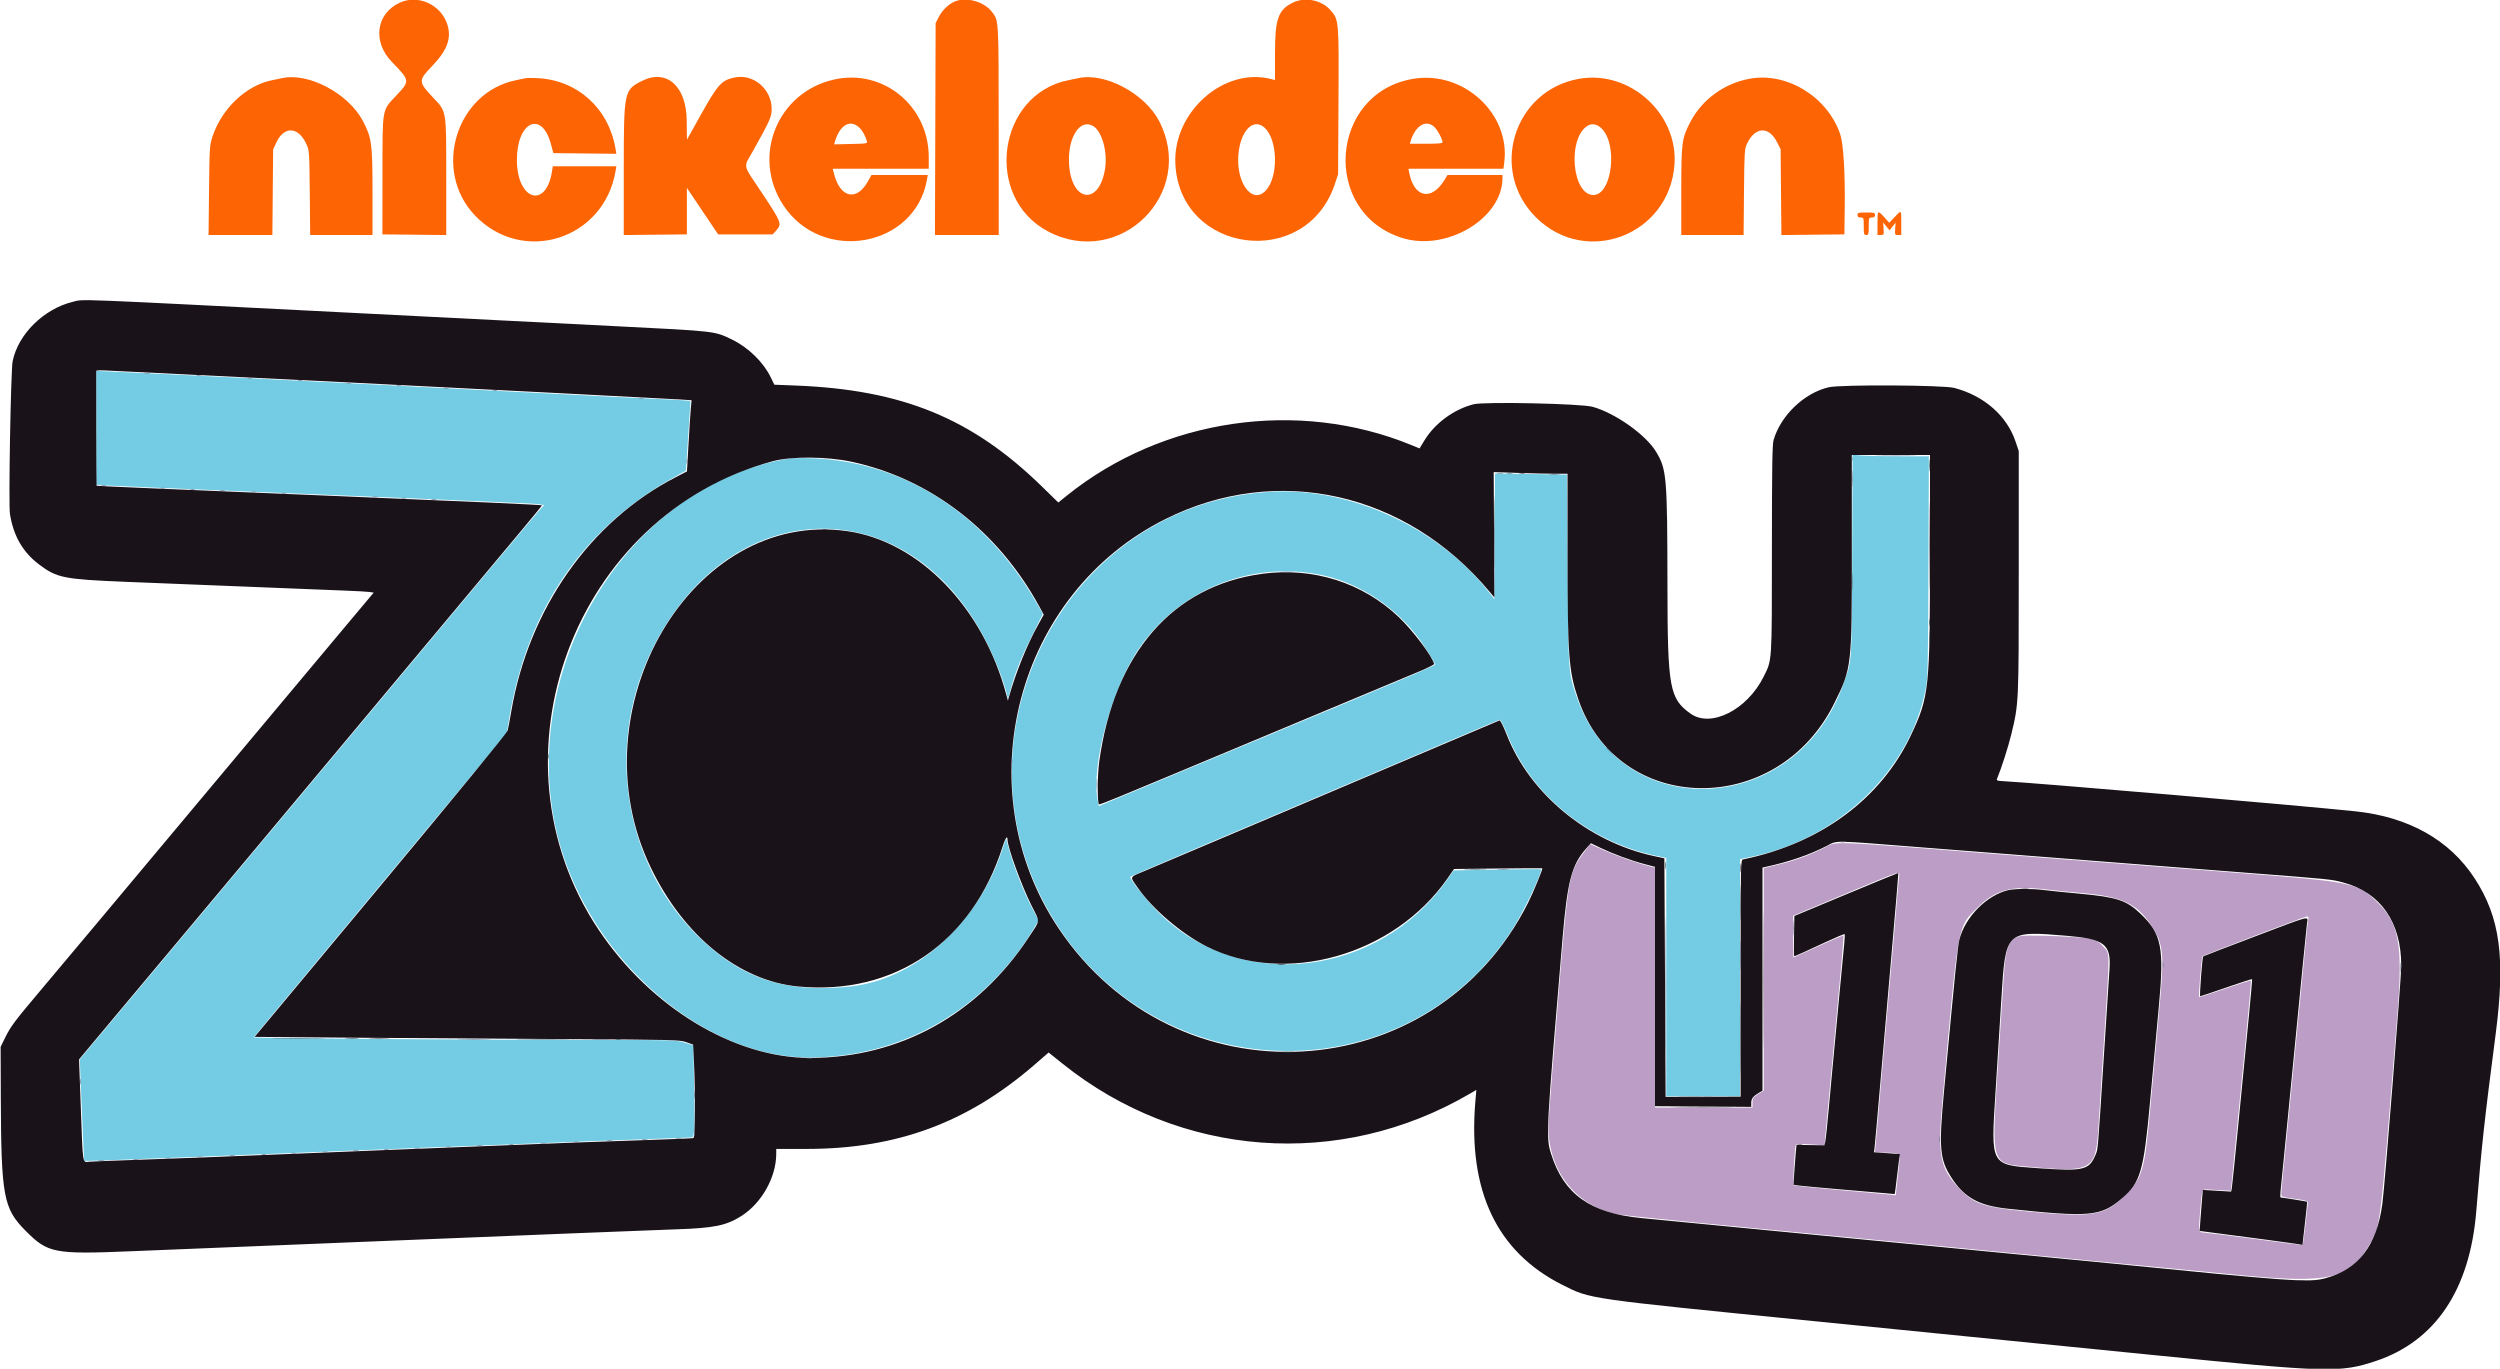
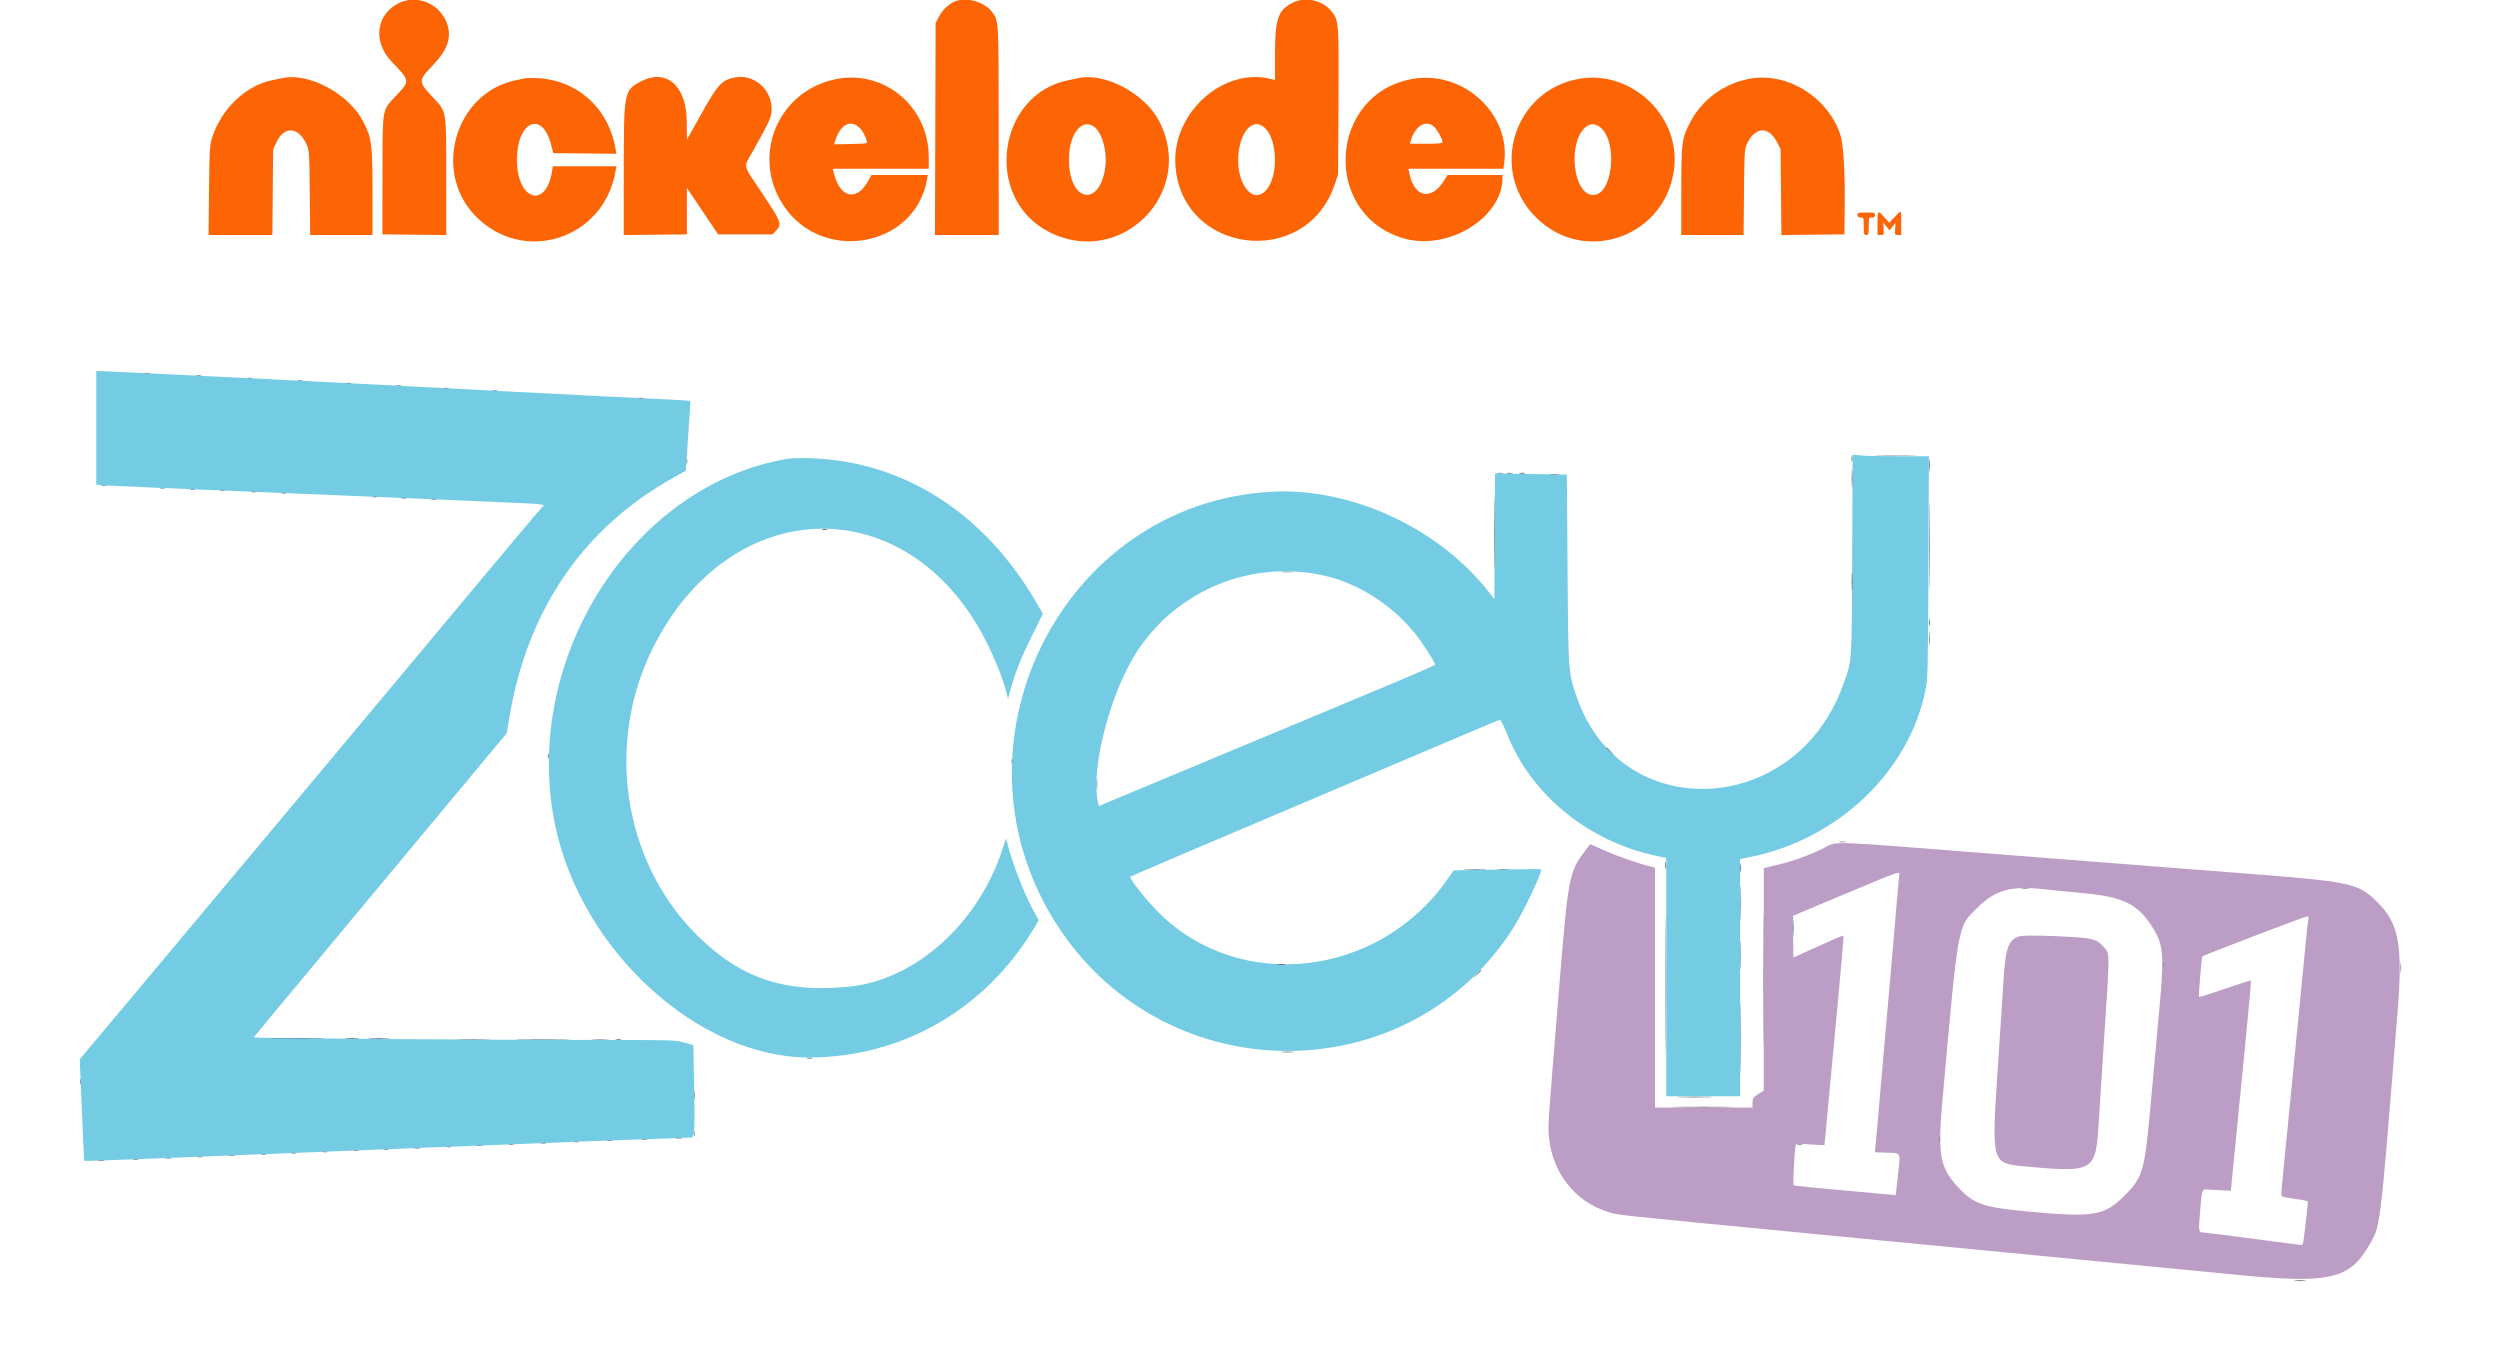
<svg xmlns="http://www.w3.org/2000/svg" id="svg" version="1.1" width="400" height="219" viewBox="0, 0, 400,219">
  <g id="svgg">
    <path id="path0" d="M15.400 68.452 L 15.400 77.563 17.250 77.688 C 18.268 77.757,29.000 78.215,41.100 78.708 C 60.250 79.487,73.861 80.063,84.150 80.531 C 86.638 80.644,87.420 80.790,86.842 81.033 C 86.754 81.070,82.101 86.590,76.500 93.300 C 70.900 100.010,63.608 108.740,60.296 112.700 C 56.984 116.660,51.228 123.545,47.504 128.000 C 33.974 144.186,31.740 146.854,22.331 158.073 L 12.762 169.482 12.883 172.491 C 13.188 180.039,13.443 185.704,13.480 185.744 C 13.539 185.807,23.721 185.412,68.600 183.603 C 82.810 183.030,109.783 182.000,110.574 182.000 C 111.142 182.000,111.197 181.055,111.060 173.770 L 110.936 167.239 109.518 166.819 C 108.156 166.415,107.687 166.399,97.600 166.399 C 77.060 166.400,40.590 166.131,40.644 165.979 C 40.708 165.801,40.626 165.901,63.682 138.208 L 81.076 117.315 81.533 114.608 C 84.430 97.452,93.384 84.425,107.800 76.396 C 108.845 75.814,109.714 75.329,109.730 75.319 C 109.747 75.308,109.913 72.870,110.100 69.900 C 110.287 66.930,110.454 64.418,110.470 64.318 C 110.507 64.091,110.170 64.062,104.500 63.801 C 101.970 63.685,98.235 63.503,96.200 63.397 C 92.729 63.217,90.193 63.087,80.600 62.595 C 76.423 62.380,71.159 62.108,65.200 61.797 C 63.165 61.690,59.745 61.515,57.600 61.407 C 55.455 61.299,51.877 61.118,49.650 61.005 C 39.820 60.507,29.939 60.026,18.350 59.481 L 15.400 59.342 15.400 68.452 M296.349 88.822 C 296.274 106.663,296.353 105.530,294.889 109.600 C 287.264 130.801,259.326 132.048,252.271 111.502 C 250.923 107.576,250.924 107.588,250.807 91.018 L 250.700 75.936 244.952 75.847 L 239.204 75.757 239.152 85.805 L 239.100 95.852 238.160 94.656 C 230.163 84.476,216.231 78.033,203.600 78.674 C 169.508 80.402,150.304 119.829,169.531 148.618 C 186.824 174.510,224.879 174.703,241.802 148.984 C 243.640 146.192,246.885 139.419,246.548 139.081 C 246.506 139.040,243.348 139.064,239.530 139.135 L 232.588 139.265 231.523 140.782 C 220.569 156.397,198.322 158.916,185.389 146.007 C 183.414 144.037,180.627 140.507,180.861 140.273 C 180.970 140.163,193.121 134.985,217.400 124.702 C 225.375 121.324,233.655 117.812,235.800 116.896 C 237.945 115.981,239.812 115.202,239.949 115.166 C 240.103 115.125,240.598 116.092,241.252 117.714 C 245.109 127.273,254.211 134.650,264.950 136.919 L 266.600 137.268 266.600 156.334 L 266.600 175.400 272.500 175.400 L 278.400 175.400 278.400 156.431 L 278.400 137.463 280.150 137.104 C 294.218 134.220,305.614 123.259,308.120 110.200 C 308.452 108.469,308.491 106.730,308.551 90.650 L 308.618 73.000 303.738 73.000 C 301.055 73.000,298.309 72.943,297.638 72.872 L 296.418 72.745 296.349 88.822 M126.100 73.388 C 101.127 77.545,83.337 105.510,88.814 132.000 C 92.959 152.044,111.670 169.190,129.408 169.199 C 144.290 169.206,157.659 161.522,165.465 148.476 L 166.198 147.251 165.446 145.876 C 163.865 142.984,162.100 138.474,161.199 135.023 L 160.970 134.146 160.274 136.223 C 156.386 147.833,146.474 156.702,136.128 157.827 C 127.487 158.767,121.147 157.288,115.400 152.990 C 100.582 141.910,95.912 120.740,104.503 103.600 C 116.942 78.786,145.217 78.148,157.670 102.400 C 159.122 105.228,160.481 108.623,161.016 110.760 L 161.281 111.820 161.708 110.260 C 162.459 107.514,163.390 105.186,165.147 101.656 L 166.861 98.213 165.907 96.556 C 157.610 82.155,144.701 73.850,129.784 73.318 C 128.308 73.265,126.650 73.297,126.100 73.388 M211.041 91.920 C 216.800 93.012,222.503 96.515,226.396 101.352 C 227.651 102.910,229.600 105.941,229.600 106.334 C 229.600 106.523,224.959 108.483,195.300 120.827 C 185.290 124.993,176.811 128.533,176.458 128.694 L 175.816 128.986 175.659 128.243 C 174.481 122.649,177.850 110.139,182.261 103.727 C 188.683 94.394,199.876 89.802,211.041 91.920 " stroke="none" fill="#74cce4" fill-rule="evenodd" />
    <path id="path1" d="M291.916 135.630 C 289.656 136.785,287.166 137.696,284.510 138.341 L 282.206 138.900 282.203 156.700 L 282.199 174.500 281.300 175.068 C 280.484 175.584,280.400 175.710,280.400 176.418 L 280.400 177.200 272.600 177.200 L 264.800 177.200 264.800 158.008 L 264.800 138.815 263.950 138.607 C 262.039 138.137,258.740 136.981,256.649 136.048 L 254.426 135.056 253.586 136.178 C 251.015 139.612,250.924 140.105,249.392 158.900 C 247.657 180.172,247.656 180.183,247.825 181.911 C 248.383 187.644,251.978 192.230,257.217 193.891 C 258.922 194.432,257.161 194.244,292.000 197.602 C 342.641 202.483,350.432 203.236,358.500 204.023 C 372.459 205.386,375.852 204.644,378.855 199.575 C 380.942 196.051,380.686 198.072,383.596 162.103 C 384.474 151.248,383.848 147.760,380.419 144.391 C 377.188 141.218,376.570 141.091,357.100 139.591 C 348.520 138.931,331.231 137.582,318.680 136.595 C 292.019 134.498,293.991 134.569,291.916 135.630 M303.875 140.045 C 303.835 140.295,303.665 142.165,303.497 144.200 C 303.329 146.235,303.100 148.935,302.989 150.200 C 302.641 154.176,301.221 170.393,301.006 172.850 C 300.893 174.143,300.711 176.258,300.601 177.550 C 300.492 178.843,300.361 180.350,300.309 180.900 C 300.257 181.450,300.163 182.454,300.100 183.130 L 299.985 184.361 301.876 184.430 C 304.252 184.518,304.098 184.212,303.675 188.007 L 303.313 191.245 302.306 191.129 C 301.753 191.066,298.105 190.735,294.200 190.393 C 290.295 190.052,287.041 189.712,286.970 189.637 C 286.835 189.496,287.141 183.710,287.308 183.230 C 287.384 183.014,287.850 182.989,289.659 183.102 L 291.916 183.243 292.357 178.471 C 292.599 175.847,293.307 168.321,293.929 161.747 C 294.551 155.172,295.015 149.748,294.959 149.693 C 294.904 149.637,293.096 150.404,290.942 151.396 C 288.787 152.388,286.996 153.200,286.962 153.199 C 286.928 153.198,286.900 151.694,286.900 149.857 L 286.900 146.516 295.300 142.994 C 304.172 139.275,303.986 139.339,303.875 140.045 M327.200 142.293 C 328.575 142.451,331.288 142.723,333.229 142.896 C 339.472 143.453,341.881 144.570,344.120 147.944 C 346.193 151.067,346.325 152.366,345.490 161.500 C 345.118 165.570,344.491 172.455,344.097 176.800 C 343.138 187.386,342.872 188.326,340.006 191.222 C 336.706 194.559,335.025 194.837,324.262 193.827 C 317.360 193.179,315.809 192.642,313.392 190.059 C 310.356 186.815,309.998 184.862,310.802 175.936 C 313.394 147.182,313.164 148.449,316.371 145.243 C 319.242 142.371,321.816 141.670,327.200 142.293 M369.326 147.150 C 369.268 147.453,369.169 148.240,369.106 148.900 C 368.980 150.228,367.337 167.021,366.388 176.700 C 366.053 180.110,365.604 184.650,365.390 186.788 C 365.175 188.926,365.000 190.865,365.000 191.095 C 365.000 191.476,365.194 191.540,367.150 191.807 C 368.828 192.036,369.293 192.166,369.268 192.400 C 368.594 198.693,368.519 199.200,368.261 199.200 C 368.110 199.200,364.609 198.750,360.480 198.200 C 356.351 197.650,352.759 197.200,352.498 197.200 C 351.785 197.200,351.754 197.013,351.992 194.147 C 352.334 190.018,352.241 190.258,353.466 190.331 C 354.035 190.365,355.048 190.422,355.717 190.457 L 356.935 190.521 357.575 184.010 C 357.928 180.430,358.672 172.882,359.228 167.237 C 359.785 161.592,360.200 156.933,360.150 156.884 C 360.101 156.834,358.233 157.426,356.000 158.200 C 353.767 158.974,351.901 159.568,351.854 159.521 C 351.736 159.403,352.237 153.262,352.383 153.037 C 352.506 152.846,368.707 146.650,369.166 146.618 C 369.350 146.606,369.400 146.768,369.326 147.150 M323.200 149.791 C 321.428 150.239,320.905 151.549,320.600 156.300 C 320.372 159.868,320.288 161.143,319.574 172.000 C 318.661 185.868,318.737 186.140,323.633 186.594 C 335.082 187.656,335.320 187.519,335.795 179.600 C 335.917 177.565,336.278 171.940,336.596 167.100 C 337.609 151.684,337.611 152.682,336.560 151.486 C 335.587 150.377,334.957 150.153,332.300 149.968 C 328.266 149.688,323.938 149.604,323.200 149.791 " stroke="none" fill="#bc9dc5" fill-rule="evenodd" />
    <path id="path2" d="M63.892 0.461 C 60.141 2.254,59.586 6.694,62.710 9.919 C 65.603 12.906,65.607 12.934,63.482 15.206 C 61.063 17.793,61.209 16.973,61.196 28.020 L 61.184 37.500 66.292 37.553 L 71.400 37.607 71.400 28.440 C 71.400 17.458,71.479 17.943,69.314 15.628 C 66.890 13.036,66.888 12.914,69.215 10.485 C 71.636 7.956,72.310 5.979,71.513 3.744 C 70.402 0.632,66.791 -0.924,63.892 0.461 M152.684 0.274 C 151.711 0.713,150.732 1.680,150.195 2.731 L 149.700 3.700 149.646 20.650 L 149.591 37.600 154.696 37.600 L 159.800 37.600 159.791 20.850 C 159.782 2.767,159.815 3.344,158.707 1.892 C 157.434 0.223,154.527 -0.558,152.684 0.274 M206.846 0.423 C 204.497 1.586,204.000 3.022,204.000 8.640 L 204.000 12.808 203.450 12.663 C 195.872 10.664,187.663 17.884,188.057 26.200 C 188.740 40.617,208.920 43.250,213.546 29.526 L 214.094 27.900 214.157 16.237 C 214.228 3.231,214.226 3.203,212.907 1.662 C 211.490 0.007,208.798 -0.543,206.846 0.423 M117.600 12.388 C 115.438 12.825,114.883 13.435,112.093 18.438 C 110.909 20.562,109.931 22.314,109.920 22.331 C 109.909 22.348,109.889 20.986,109.875 19.305 C 109.831 13.738,106.615 10.934,102.632 12.988 C 99.847 14.423,99.810 14.612,99.804 27.053 L 99.800 37.607 104.850 37.553 L 109.900 37.500 109.900 33.779 L 109.900 30.059 112.400 33.779 L 114.900 37.500 119.267 37.500 L 123.633 37.500 124.217 36.847 C 125.128 35.826,125.029 35.564,122.000 31.007 C 118.710 26.057,118.913 26.960,120.470 24.173 C 123.201 19.286,123.467 18.687,123.467 17.413 C 123.467 14.275,120.565 11.790,117.600 12.388 M45.100 12.512 C 44.880 12.562,44.205 12.701,43.600 12.819 C 39.405 13.639,35.469 17.354,33.981 21.900 C 33.544 23.232,33.518 23.647,33.445 30.450 L 33.369 37.600 38.475 37.600 L 43.580 37.600 43.640 30.750 L 43.700 23.900 44.231 22.767 C 45.475 20.113,47.762 20.259,49.035 23.074 C 49.487 24.072,49.502 24.285,49.564 30.850 L 49.628 37.600 54.614 37.600 L 59.600 37.600 59.600 30.732 C 59.600 22.958,59.477 22.047,58.066 19.361 C 55.742 14.939,49.311 11.542,45.100 12.512 M84.100 12.512 C 83.880 12.563,83.205 12.703,82.600 12.824 C 72.994 14.742,69.144 27.209,75.935 34.407 C 83.541 42.470,96.650 38.369,98.493 27.350 L 98.618 26.600 93.535 26.600 L 88.451 26.600 88.319 27.429 C 87.344 33.525,82.713 32.017,82.704 25.600 C 82.695 19.457,86.682 17.592,88.147 23.052 L 88.536 24.500 93.578 24.553 L 98.619 24.607 98.493 23.853 C 97.406 17.355,92.457 12.847,86.031 12.502 C 85.189 12.457,84.320 12.462,84.100 12.512 M133.500 12.715 C 124.367 14.733,120.192 25.027,125.337 32.843 C 131.519 42.234,146.407 39.582,148.313 28.750 L 148.445 28.000 143.941 28.000 L 139.438 28.000 138.829 29.079 C 137.062 32.210,134.467 31.661,133.487 27.950 L 133.236 27.000 140.918 27.000 L 148.600 27.000 148.600 25.132 C 148.600 16.961,141.331 10.984,133.500 12.715 M172.500 12.512 C 172.280 12.562,171.605 12.701,171.000 12.819 C 159.572 15.054,157.324 31.600,167.709 37.041 C 179.224 43.073,191.443 30.906,185.459 19.366 C 183.161 14.934,176.737 11.536,172.500 12.512 M226.115 12.612 C 212.713 14.856,211.351 33.954,224.300 38.056 C 231.420 40.312,240.400 34.962,240.400 28.464 L 240.400 28.000 236.003 28.000 L 231.605 28.000 231.078 28.850 C 229.000 32.204,226.255 31.616,225.477 27.650 L 225.350 27.000 232.949 27.000 L 240.548 27.000 240.675 26.045 C 241.713 18.220,234.173 11.263,226.115 12.612 M252.632 12.611 C 242.170 14.480,238.211 27.305,245.780 34.804 C 253.775 42.726,267.115 37.617,267.917 26.327 C 268.497 18.144,260.721 11.166,252.632 12.611 M279.953 12.593 C 275.882 13.336,272.309 15.942,270.450 19.523 C 269.082 22.159,269.006 22.743,269.003 30.650 L 269.000 37.600 273.988 37.600 L 278.976 37.600 279.038 30.750 C 279.097 24.278,279.123 23.850,279.521 23.000 C 280.794 20.275,282.982 20.139,284.300 22.703 L 284.900 23.870 284.962 30.739 L 285.024 37.607 290.062 37.553 L 295.100 37.500 295.154 33.537 C 295.235 27.627,294.956 22.989,294.425 21.448 C 292.366 15.465,285.900 11.509,279.953 12.593 M137.361 20.298 C 137.922 20.770,138.396 21.570,138.688 22.539 C 138.819 22.974,138.794 22.979,136.138 23.039 L 133.456 23.100 133.607 22.600 C 134.374 20.053,135.933 19.097,137.361 20.298 M174.927 20.184 C 176.311 21.028,177.220 24.250,176.824 26.911 C 175.923 32.971,171.401 32.426,171.048 26.215 C 170.808 21.987,172.801 18.888,174.927 20.184 M202.359 20.453 C 204.467 22.421,204.562 28.327,202.521 30.491 C 200.249 32.901,197.536 28.923,198.203 24.160 C 198.697 20.636,200.671 18.876,202.359 20.453 M229.480 20.299 C 230.003 20.784,230.787 22.244,230.796 22.750 C 230.799 22.937,230.146 23.000,228.187 23.000 L 225.573 23.000 225.710 22.550 C 226.462 20.090,228.160 19.076,229.480 20.299 M256.228 20.527 C 258.906 23.093,257.929 31.200,254.942 31.200 C 251.565 31.200,250.748 22.316,253.928 20.171 C 254.647 19.686,255.486 19.816,256.228 20.527 M300.400 35.688 L 300.400 37.600 300.919 37.600 C 301.419 37.600,301.436 37.562,301.369 36.593 L 301.300 35.587 301.816 36.219 L 302.331 36.851 302.816 36.232 L 303.300 35.612 303.231 36.606 C 303.164 37.561,303.182 37.600,303.681 37.600 L 304.200 37.600 304.200 35.700 C 304.200 33.483,304.273 33.551,303.156 34.717 L 302.277 35.634 301.564 34.844 C 300.410 33.567,300.400 33.574,300.400 35.688 M297.200 34.400 C 297.200 34.693,297.333 34.800,297.700 34.800 C 298.186 34.800,298.200 34.840,298.200 36.200 C 298.200 37.467,298.238 37.600,298.600 37.600 C 298.962 37.600,299.000 37.467,299.000 36.200 C 299.000 34.840,299.014 34.800,299.500 34.800 C 299.867 34.800,300.000 34.693,300.000 34.400 C 300.000 34.038,299.867 34.000,298.600 34.000 C 297.333 34.000,297.200 34.038,297.200 34.400 " stroke="none" fill="#fc6404" fill-rule="evenodd" />
-     <path id="path3" d="M11.676 48.283 C 7.006 49.416,2.903 53.461,2.022 57.800 C 1.728 59.248,1.349 80.758,1.591 82.246 C 2.166 85.779,3.649 88.344,6.259 90.318 C 9.090 92.460,10.203 92.685,20.000 93.088 C 29.850 93.493,51.596 94.364,55.500 94.509 C 57.150 94.571,58.792 94.665,59.148 94.719 L 59.796 94.817 55.231 100.259 C 52.721 103.251,47.614 109.354,43.883 113.819 C 37.650 121.280,31.777 128.297,16.100 147.014 C 12.910 150.823,8.725 155.808,6.800 158.091 C 2.286 163.445,1.721 164.195,0.836 166.000 L 0.100 167.500 0.130 175.600 C 0.189 191.405,0.549 193.353,4.073 196.902 C 7.672 200.527,8.618 200.710,21.100 200.195 C 26.380 199.977,41.860 199.348,55.500 198.797 C 69.140 198.246,85.745 197.573,92.400 197.303 C 99.055 197.032,106.120 196.758,108.100 196.695 C 114.260 196.496,116.219 196.096,118.660 194.534 C 121.871 192.480,124.181 188.363,124.197 184.666 L 124.200 183.831 129.150 183.827 C 143.468 183.816,154.793 179.634,165.440 170.428 L 167.780 168.404 170.020 170.198 C 188.838 185.275,214.365 187.158,235.158 175.001 L 236.216 174.383 236.058 176.241 C 234.843 190.544,239.486 200.316,250.000 205.590 C 254.546 207.870,253.543 207.726,290.400 211.398 C 308.165 213.168,332.534 215.602,344.553 216.808 C 372.426 219.604,374.430 219.659,380.084 217.778 C 389.651 214.597,395.172 206.385,396.204 193.800 C 397.077 183.159,397.475 179.522,399.299 165.509 C 400.893 153.254,400.023 146.799,395.931 140.521 C 391.940 134.398,385.383 130.710,376.900 129.815 C 367.996 128.875,325.741 125.260,320.244 124.967 C 319.556 124.930,319.413 124.860,319.520 124.611 C 320.168 123.088,321.337 119.456,321.807 117.500 C 323.006 112.513,323.000 112.636,323.000 91.510 L 323.000 72.171 322.500 70.682 C 321.105 66.524,317.473 63.333,312.700 62.070 C 310.925 61.601,294.548 61.513,292.600 61.962 C 288.684 62.866,284.927 66.458,283.774 70.400 C 283.566 71.111,283.510 74.778,283.505 87.900 C 283.499 106.283,283.550 105.511,282.178 108.275 C 279.547 113.579,273.734 116.511,270.479 114.177 C 267.116 111.765,266.813 110.089,266.792 93.800 C 266.769 76.207,266.674 75.092,264.959 72.262 C 263.309 69.540,258.402 66.073,254.800 65.085 C 252.951 64.578,237.515 64.247,235.798 64.678 C 232.641 65.471,229.583 67.712,227.915 70.456 L 227.129 71.748 225.815 71.209 C 207.694 63.772,186.057 66.944,170.715 79.285 L 169.329 80.400 166.715 77.848 C 155.519 66.921,144.378 62.353,127.297 61.686 L 123.893 61.553 123.333 60.399 C 122.137 57.937,119.765 55.618,117.128 54.334 C 114.320 52.965,114.651 53.004,98.800 52.205 C 90.037 51.764,74.256 50.964,55.400 50.005 C 10.787 47.737,13.485 47.844,11.676 48.283 M29.800 59.912 C 35.685 60.186,47.475 60.766,56.000 61.201 C 64.525 61.636,79.465 62.397,89.200 62.891 C 98.935 63.385,107.745 63.846,108.777 63.915 L 110.654 64.041 110.530 65.370 C 110.462 66.101,110.295 68.662,110.161 71.062 L 109.915 75.425 108.123 76.350 C 94.424 83.426,84.611 97.390,81.807 113.800 C 81.572 115.175,81.308 116.570,81.220 116.900 C 81.123 117.261,73.035 127.133,60.899 141.700 L 40.739 165.900 56.419 166.032 C 65.044 166.104,80.335 166.207,90.400 166.260 C 107.897 166.353,108.748 166.374,109.800 166.747 L 110.900 167.137 111.027 169.718 C 111.270 174.651,111.224 182.005,110.950 182.092 C 110.813 182.136,107.640 182.270,103.900 182.391 C 100.160 182.511,94.850 182.697,92.100 182.804 C 78.718 183.326,67.885 183.754,61.900 183.999 C 59.260 184.107,54.895 184.286,52.200 184.397 C 47.643 184.583,44.960 184.691,32.300 185.195 C 29.660 185.300,24.710 185.480,21.300 185.595 C 17.890 185.709,14.719 185.836,14.254 185.876 C 13.179 185.970,13.272 186.585,12.925 177.100 L 12.647 169.500 18.074 163.019 C 21.058 159.455,26.185 153.335,29.467 149.419 C 32.748 145.504,38.066 139.150,41.285 135.300 C 44.503 131.450,51.575 122.990,57.000 116.500 C 62.426 110.010,69.947 101.010,73.714 96.500 C 77.480 91.990,81.957 86.635,83.661 84.600 C 85.366 82.565,86.739 80.878,86.714 80.851 C 86.637 80.768,75.081 80.245,54.700 79.402 C 24.465 78.152,15.504 77.768,15.454 77.719 C 15.420 77.687,15.367 60.568,15.396 59.338 C 15.398 59.249,16.232 59.229,17.250 59.295 C 18.268 59.360,23.915 59.638,29.800 59.912 M308.797 88.750 C 308.793 110.251,308.671 111.413,305.770 117.593 C 300.985 127.785,291.302 134.960,278.900 137.501 C 278.503 137.582,278.500 137.743,278.500 156.524 L 278.500 175.466 272.500 175.483 L 266.500 175.500 266.400 156.415 L 266.300 137.331 264.681 136.983 C 254.101 134.707,244.785 127.045,241.080 117.570 C 240.533 116.170,240.053 115.216,239.922 115.269 C 239.800 115.319,236.055 116.908,231.600 118.799 C 227.145 120.691,221.205 123.211,218.400 124.399 C 215.595 125.588,207.000 129.235,199.300 132.506 C 191.600 135.776,184.333 138.857,183.150 139.352 C 180.634 140.405,180.738 140.159,182.028 142.019 C 184.407 145.445,189.072 149.425,193.059 151.430 C 205.658 157.764,223.026 152.868,231.582 140.569 L 232.647 139.038 239.673 138.962 C 243.538 138.920,246.728 138.901,246.761 138.921 C 246.891 138.995,245.381 142.663,244.491 144.440 C 229.491 174.366,188.157 176.614,169.367 148.525 C 154.401 126.152,162.561 94.960,186.500 83.033 C 204.393 74.119,225.002 78.738,238.309 94.646 L 239.100 95.591 239.046 85.564 L 238.993 75.536 242.928 75.668 C 245.093 75.741,247.750 75.800,248.832 75.800 L 250.800 75.800 250.806 88.650 C 250.813 104.949,250.990 107.361,252.507 111.820 C 258.874 130.542,284.385 130.965,293.496 112.500 C 296.283 106.851,296.298 106.720,296.292 88.250 L 296.287 72.800 302.544 72.800 L 308.800 72.800 308.797 88.750 M136.200 73.869 C 148.839 76.569,159.631 84.874,166.282 97.021 L 167.005 98.342 166.073 100.021 C 164.321 103.178,162.550 107.549,161.461 111.400 L 161.264 112.100 161.023 111.200 C 157.280 97.173,147.097 86.669,135.614 84.990 C 110.739 81.353,91.933 113.456,104.107 138.775 C 109.397 149.778,118.262 156.937,127.712 157.838 C 143.102 159.304,155.575 150.767,160.420 135.450 C 160.857 134.070,161.197 133.591,161.202 134.350 C 161.210 135.566,163.428 141.655,165.025 144.847 C 166.451 147.695,166.499 147.073,164.636 149.914 C 156.491 162.333,143.950 169.262,129.600 169.269 C 117.467 169.275,104.107 161.185,95.808 148.807 C 77.342 121.264,91.818 82.324,123.700 73.779 C 126.613 72.999,132.315 73.040,136.200 73.869 M201.900 91.816 C 187.631 93.765,178.293 104.519,175.889 121.769 C 175.580 123.990,175.547 128.414,175.838 128.705 C 175.885 128.752,177.403 128.172,179.212 127.418 C 181.020 126.663,185.110 124.963,188.300 123.640 C 192.943 121.715,215.013 112.490,227.200 107.381 C 228.465 106.851,229.481 106.334,229.458 106.233 C 229.186 105.034,226.051 100.874,223.818 98.750 C 217.993 93.206,210.070 90.699,201.900 91.816 M307.674 135.597 C 322.655 136.780,341.261 138.233,358.900 139.598 C 373.304 140.713,372.967 140.679,374.960 141.213 C 380.901 142.805,384.200 147.555,384.200 154.516 C 384.200 156.521,381.566 189.738,381.180 192.600 C 380.275 199.317,377.330 203.146,372.000 204.535 C 369.366 205.221,366.615 205.028,337.300 202.103 C 335.650 201.938,331.420 201.528,327.900 201.192 C 318.411 200.285,300.076 198.520,291.600 197.696 C 288.795 197.424,284.610 197.019,282.300 196.797 C 279.990 196.574,276.705 196.257,275.000 196.091 C 270.752 195.678,266.523 195.269,262.600 194.892 C 254.456 194.110,250.187 191.066,248.168 184.600 C 247.336 181.935,247.372 181.255,250.009 150.100 C 250.776 141.031,251.474 138.371,253.763 135.792 L 254.539 134.917 256.039 135.639 C 258.053 136.608,260.918 137.668,263.050 138.233 L 264.800 138.696 264.800 157.844 L 264.800 176.991 272.500 177.045 L 280.200 177.100 280.200 176.464 C 280.200 175.780,280.476 175.414,281.407 174.864 L 282.000 174.514 282.000 156.661 L 282.000 138.808 282.550 138.689 C 286.275 137.885,289.490 136.780,292.300 135.338 C 294.046 134.442,292.774 134.420,307.674 135.597 M295.400 143.095 L 287.100 146.557 287.045 149.779 C 287.015 151.550,287.026 153.000,287.070 153.000 C 287.194 153.000,289.027 152.176,292.168 150.709 C 293.745 149.972,295.081 149.414,295.136 149.470 C 295.227 149.560,295.126 150.748,294.400 158.100 C 294.291 159.200,294.022 162.080,293.801 164.500 C 293.580 166.920,293.313 169.755,293.208 170.800 C 293.103 171.845,292.829 174.815,292.599 177.400 C 292.370 179.985,292.119 182.359,292.041 182.675 L 291.899 183.250 289.671 183.214 L 287.442 183.179 287.327 184.339 C 287.263 184.978,287.155 186.413,287.086 187.529 L 286.960 189.558 287.730 189.679 C 288.153 189.745,291.200 190.027,294.500 190.305 C 297.800 190.583,301.098 190.866,301.828 190.932 L 303.156 191.053 303.271 190.277 C 303.334 189.850,303.481 188.645,303.597 187.600 C 303.714 186.555,303.848 185.463,303.895 185.173 L 303.981 184.646 301.906 184.505 L 299.831 184.364 299.919 183.732 C 299.967 183.384,300.324 179.410,300.712 174.900 C 301.101 170.390,301.949 160.627,302.598 153.205 C 303.247 145.783,303.760 139.693,303.739 139.672 C 303.717 139.650,299.965 141.191,295.400 143.095 M321.317 142.424 C 317.876 143.231,314.417 146.729,313.508 150.323 C 313.240 151.380,312.892 154.803,311.069 174.300 C 310.189 183.710,310.336 185.491,312.231 188.424 C 314.289 191.607,316.616 192.902,321.147 193.384 C 334.464 194.801,336.130 194.649,339.538 191.711 C 342.477 189.179,342.992 187.407,344.001 176.354 C 344.446 171.484,345.084 164.575,345.418 161.000 C 346.299 151.579,345.867 149.424,342.449 146.163 C 340.226 144.042,338.691 143.541,332.744 142.990 C 330.344 142.768,327.732 142.502,326.940 142.399 C 325.154 142.167,322.358 142.180,321.317 142.424 M360.644 149.892 C 356.213 151.572,352.553 152.981,352.511 153.023 C 352.363 153.174,351.893 159.400,352.030 159.400 C 352.107 159.400,353.992 158.769,356.217 157.999 C 358.443 157.228,360.294 156.628,360.331 156.664 C 360.368 156.701,360.128 159.469,359.798 162.816 C 359.469 166.162,358.746 173.580,358.191 179.300 C 357.637 185.020,357.137 189.915,357.081 190.179 L 356.978 190.657 354.718 190.522 L 352.459 190.387 352.335 191.744 C 352.267 192.490,352.151 193.967,352.077 195.027 L 351.944 196.955 352.922 197.080 C 358.511 197.796,367.595 199.018,367.950 199.102 C 368.197 199.160,368.400 199.183,368.400 199.154 C 368.400 199.124,368.577 197.574,368.793 195.709 C 369.008 193.844,369.166 192.301,369.142 192.279 C 369.095 192.236,365.135 191.600,364.912 191.600 C 364.834 191.600,364.825 191.128,364.891 190.550 C 364.957 189.972,365.459 184.910,366.006 179.300 C 368.335 155.423,369.003 148.646,369.117 147.750 C 369.273 146.524,370.035 146.331,360.644 149.892 M330.600 149.720 C 336.731 150.231,337.793 151.056,337.518 155.093 C 337.450 156.087,337.039 162.435,336.605 169.200 C 335.619 184.543,335.680 183.821,335.298 184.735 C 334.252 187.240,333.425 187.432,325.955 186.903 C 318.419 186.370,318.524 186.560,319.280 174.771 C 319.572 170.222,319.992 163.530,320.214 159.900 C 320.887 148.895,320.874 148.908,330.600 149.720 " stroke="none" fill="#191219" fill-rule="evenodd" />
    <path id="path4" d="M294.350 134.741 C 294.598 134.789,295.002 134.789,295.250 134.741 C 295.498 134.693,295.295 134.654,294.800 134.654 C 294.305 134.654,294.103 134.693,294.350 134.741 M282.096 156.800 C 282.096 166.535,282.120 170.518,282.150 165.650 C 282.180 160.783,282.180 152.818,282.150 147.950 C 282.120 143.083,282.096 147.065,282.096 156.800 M323.450 142.143 C 323.753 142.189,324.248 142.189,324.550 142.143 C 324.853 142.097,324.605 142.060,324.000 142.060 C 323.395 142.060,323.148 142.097,323.450 142.143 M287.650 183.138 C 287.843 183.188,288.157 183.188,288.350 183.138 C 288.543 183.088,288.385 183.046,288.000 183.046 C 287.615 183.046,287.457 183.088,287.650 183.138 " stroke="none" fill="#786780" fill-rule="evenodd" />
    <path id="path5" d="M241.152 75.741 C 241.401 75.789,241.761 75.787,241.952 75.737 C 242.144 75.687,241.940 75.648,241.500 75.650 C 241.060 75.653,240.904 75.694,241.152 75.741 M308.671 102.100 C 308.670 103.090,308.704 103.520,308.746 103.056 C 308.788 102.592,308.789 101.782,308.747 101.256 C 308.706 100.730,308.672 101.110,308.671 102.100 M257.000 119.663 C 257.000 119.697,257.293 119.990,257.650 120.313 L 258.300 120.900 257.713 120.250 C 257.165 119.644,257.000 119.508,257.000 119.663 M234.450 139.149 C 235.303 139.186,236.697 139.186,237.550 139.149 C 238.403 139.111,237.705 139.080,236.000 139.080 C 234.295 139.080,233.597 139.111,234.450 139.149 M266.496 157.700 C 266.496 167.490,266.520 171.466,266.550 166.535 C 266.580 161.604,266.580 153.594,266.550 148.735 C 266.520 143.876,266.496 147.910,266.496 157.700 M278.484 152.800 C 278.484 154.945,278.513 155.822,278.549 154.750 C 278.585 153.678,278.585 151.922,278.549 150.850 C 278.513 149.778,278.484 150.655,278.484 152.800 M44.137 166.150 C 46.028 166.182,49.178 166.183,51.137 166.150 C 53.097 166.117,51.550 166.090,47.700 166.090 C 43.850 166.090,42.247 166.117,44.137 166.150 M83.337 166.350 C 85.228 166.382,88.378 166.383,90.337 166.350 C 92.297 166.317,90.750 166.290,86.900 166.290 C 83.050 166.290,81.447 166.317,83.337 166.350 M98.552 166.341 C 98.801 166.389,99.161 166.387,99.352 166.337 C 99.544 166.287,99.340 166.248,98.900 166.250 C 98.460 166.253,98.304 166.294,98.552 166.341 M129.152 169.341 C 129.401 169.389,129.761 169.387,129.952 169.337 C 130.144 169.287,129.940 169.248,129.500 169.250 C 129.060 169.253,128.904 169.294,129.152 169.341 " stroke="none" fill="#406672" fill-rule="evenodd" />
    <path id="path6" d="M23.152 59.741 C 23.401 59.789,23.761 59.787,23.952 59.737 C 24.144 59.687,23.940 59.648,23.500 59.650 C 23.060 59.653,22.904 59.694,23.152 59.741 M31.450 60.138 C 31.643 60.188,31.957 60.188,32.150 60.138 C 32.343 60.088,32.185 60.046,31.800 60.046 C 31.415 60.046,31.258 60.088,31.450 60.138 M39.650 60.538 C 39.843 60.588,40.157 60.588,40.350 60.538 C 40.543 60.488,40.385 60.446,40.000 60.446 C 39.615 60.446,39.458 60.488,39.650 60.538 M47.650 60.938 C 47.843 60.988,48.157 60.988,48.350 60.938 C 48.543 60.888,48.385 60.846,48.000 60.846 C 47.615 60.846,47.458 60.888,47.650 60.938 M55.450 61.338 C 55.642 61.388,55.958 61.388,56.150 61.338 C 56.343 61.288,56.185 61.246,55.800 61.246 C 55.415 61.246,55.258 61.288,55.450 61.338 M63.450 61.738 C 63.642 61.788,63.958 61.788,64.150 61.738 C 64.343 61.688,64.185 61.646,63.800 61.646 C 63.415 61.646,63.258 61.688,63.450 61.738 M71.050 62.138 C 71.242 62.188,71.558 62.188,71.750 62.138 C 71.942 62.088,71.785 62.046,71.400 62.046 C 71.015 62.046,70.858 62.088,71.050 62.138 M78.850 62.538 C 79.043 62.588,79.358 62.588,79.550 62.538 C 79.743 62.488,79.585 62.446,79.200 62.446 C 78.815 62.446,78.658 62.488,78.850 62.538 M102.250 63.738 C 102.442 63.788,102.758 63.788,102.950 63.738 C 103.142 63.688,102.985 63.646,102.600 63.646 C 102.215 63.646,102.058 63.688,102.250 63.738 M300.662 72.950 C 302.181 72.984,304.611 72.984,306.062 72.949 C 307.513 72.915,306.270 72.887,303.300 72.888 C 300.330 72.888,299.143 72.916,300.662 72.950 M109.846 73.800 C 109.846 74.185,109.888 74.343,109.938 74.150 C 109.988 73.958,109.988 73.642,109.938 73.450 C 109.888 73.258,109.846 73.415,109.846 73.800 M239.550 75.741 C 239.798 75.789,240.203 75.789,240.450 75.741 C 240.697 75.693,240.495 75.654,240.000 75.654 C 239.505 75.654,239.303 75.693,239.550 75.741 M247.946 75.944 C 248.301 75.989,248.931 75.989,249.346 75.946 C 249.760 75.903,249.470 75.867,248.700 75.866 C 247.930 75.865,247.590 75.900,247.946 75.944 M16.250 77.738 C 16.443 77.788,16.758 77.788,16.950 77.738 C 17.143 77.688,16.985 77.646,16.600 77.646 C 16.215 77.646,16.058 77.688,16.250 77.738 M25.650 78.138 C 25.843 78.188,26.157 78.188,26.350 78.138 C 26.543 78.088,26.385 78.046,26.000 78.046 C 25.615 78.046,25.457 78.088,25.650 78.138 M30.450 78.338 C 30.643 78.388,30.957 78.388,31.150 78.338 C 31.343 78.288,31.185 78.246,30.800 78.246 C 30.415 78.246,30.258 78.288,30.450 78.338 M35.250 78.538 C 35.443 78.588,35.758 78.588,35.950 78.538 C 36.143 78.488,35.985 78.446,35.600 78.446 C 35.215 78.446,35.057 78.488,35.250 78.538 M40.250 78.738 C 40.443 78.788,40.758 78.788,40.950 78.738 C 41.143 78.688,40.985 78.646,40.600 78.646 C 40.215 78.646,40.058 78.688,40.250 78.738 M45.050 78.938 C 45.243 78.988,45.558 78.988,45.750 78.938 C 45.943 78.888,45.785 78.846,45.400 78.846 C 45.015 78.846,44.858 78.888,45.050 78.938 M59.650 79.538 C 59.843 79.588,60.158 79.588,60.350 79.538 C 60.542 79.488,60.385 79.446,60.000 79.446 C 59.615 79.446,59.458 79.488,59.650 79.538 M64.250 79.738 C 64.442 79.788,64.758 79.788,64.950 79.738 C 65.142 79.688,64.985 79.646,64.600 79.646 C 64.215 79.646,64.058 79.688,64.250 79.738 M69.050 79.938 C 69.242 79.988,69.558 79.988,69.750 79.938 C 69.942 79.888,69.785 79.846,69.400 79.846 C 69.015 79.846,68.858 79.888,69.050 79.938 M205.155 91.547 C 205.626 91.589,206.346 91.588,206.755 91.545 C 207.165 91.502,206.780 91.468,205.900 91.469 C 205.020 91.469,204.685 91.504,205.155 91.547 M161.846 121.800 C 161.846 122.185,161.888 122.343,161.938 122.150 C 161.988 121.958,161.988 121.642,161.938 121.450 C 161.888 121.258,161.846 121.415,161.846 121.800 M175.466 125.500 C 175.467 126.270,175.503 126.560,175.546 126.146 C 175.589 125.731,175.589 125.101,175.544 124.746 C 175.500 124.390,175.465 124.730,175.466 125.500 M239.755 139.147 C 240.226 139.189,240.946 139.188,241.355 139.145 C 241.765 139.102,241.380 139.068,240.500 139.069 C 239.620 139.069,239.285 139.104,239.755 139.147 M286.873 148.500 C 286.874 149.600,286.907 150.024,286.948 149.443 C 286.988 148.862,286.988 147.962,286.947 147.443 C 286.906 146.924,286.873 147.400,286.873 148.500 M384.064 154.800 C 384.064 155.515,384.100 155.808,384.145 155.450 C 384.189 155.093,384.189 154.508,384.145 154.150 C 384.100 153.793,384.064 154.085,384.064 154.800 M346.046 154.400 C 346.046 154.785,346.088 154.942,346.138 154.750 C 346.188 154.558,346.188 154.243,346.138 154.050 C 346.088 153.858,346.046 154.015,346.046 154.400 M73.650 166.349 C 74.833 166.385,76.767 166.385,77.950 166.349 C 79.133 166.314,78.165 166.285,75.800 166.285 C 73.435 166.285,72.468 166.314,73.650 166.349 M94.850 166.348 C 95.483 166.387,96.517 166.387,97.150 166.348 C 97.783 166.308,97.265 166.276,96.000 166.276 C 94.735 166.276,94.218 166.308,94.850 166.348 M12.850 173.100 C 12.853 173.540,12.894 173.696,12.941 173.448 C 12.989 173.199,12.987 172.839,12.937 172.648 C 12.887 172.456,12.848 172.660,12.850 173.100 M111.060 175.200 C 111.060 175.805,111.097 176.053,111.143 175.750 C 111.189 175.447,111.189 174.953,111.143 174.650 C 111.097 174.347,111.060 174.595,111.060 175.200 M111.046 181.400 C 111.046 181.785,111.088 181.942,111.138 181.750 C 111.188 181.558,111.188 181.243,111.138 181.050 C 111.088 180.858,111.046 181.015,111.046 181.400 M310.250 182.300 C 310.253 182.740,310.294 182.896,310.341 182.648 C 310.389 182.399,310.387 182.039,310.337 181.848 C 310.287 181.656,310.248 181.860,310.250 182.300 M108.150 182.141 C 108.397 182.189,108.803 182.189,109.050 182.141 C 109.297 182.093,109.095 182.054,108.600 182.054 C 108.105 182.054,107.903 182.093,108.150 182.141 M102.752 182.341 C 103.001 182.389,103.361 182.387,103.552 182.337 C 103.744 182.287,103.540 182.248,103.100 182.250 C 102.660 182.253,102.504 182.294,102.752 182.341 M97.152 182.541 C 97.401 182.589,97.761 182.587,97.952 182.537 C 98.144 182.487,97.940 182.448,97.500 182.450 C 97.060 182.453,96.904 182.494,97.152 182.541 M91.850 182.738 C 92.043 182.788,92.358 182.788,92.550 182.738 C 92.743 182.688,92.585 182.646,92.200 182.646 C 91.815 182.646,91.658 182.688,91.850 182.738 M86.552 182.941 C 86.801 182.989,87.161 182.987,87.352 182.937 C 87.544 182.887,87.340 182.848,86.900 182.850 C 86.460 182.853,86.304 182.894,86.552 182.941 M81.450 183.138 C 81.642 183.188,81.958 183.188,82.150 183.138 C 82.343 183.088,82.185 183.046,81.800 183.046 C 81.415 183.046,81.258 183.088,81.450 183.138 M76.352 183.341 C 76.601 183.389,76.961 183.387,77.152 183.337 C 77.344 183.287,77.140 183.248,76.700 183.250 C 76.260 183.253,76.104 183.294,76.352 183.341 M71.450 183.538 C 71.642 183.588,71.958 183.588,72.150 183.538 C 72.343 183.488,72.185 183.446,71.800 183.446 C 71.415 183.446,71.258 183.488,71.450 183.538 M66.352 183.741 C 66.601 183.789,66.961 183.787,67.152 183.737 C 67.344 183.687,67.140 183.648,66.700 183.650 C 66.260 183.653,66.104 183.694,66.352 183.741 M61.450 183.938 C 61.642 183.988,61.958 183.988,62.150 183.938 C 62.343 183.888,62.185 183.846,61.800 183.846 C 61.415 183.846,61.258 183.888,61.450 183.938 M56.552 184.141 C 56.801 184.189,57.161 184.187,57.352 184.137 C 57.544 184.087,57.340 184.048,56.900 184.050 C 56.460 184.053,56.304 184.094,56.552 184.141 M51.650 184.338 C 51.843 184.388,52.158 184.388,52.350 184.338 C 52.542 184.288,52.385 184.246,52.000 184.246 C 51.615 184.246,51.458 184.288,51.650 184.338 M46.650 184.538 C 46.843 184.588,47.157 184.588,47.350 184.538 C 47.543 184.488,47.385 184.446,47.000 184.446 C 46.615 184.446,46.458 184.488,46.650 184.538 M41.850 184.738 C 42.043 184.788,42.358 184.788,42.550 184.738 C 42.743 184.688,42.585 184.646,42.200 184.646 C 41.815 184.646,41.657 184.688,41.850 184.738 M36.752 184.941 C 37.001 184.989,37.361 184.987,37.552 184.937 C 37.744 184.887,37.540 184.848,37.100 184.850 C 36.660 184.853,36.504 184.894,36.752 184.941 M31.650 185.138 C 31.843 185.188,32.157 185.188,32.350 185.138 C 32.543 185.088,32.385 185.046,32.000 185.046 C 31.615 185.046,31.457 185.088,31.650 185.138 M26.552 185.341 C 26.801 185.389,27.161 185.387,27.352 185.337 C 27.544 185.287,27.340 185.248,26.900 185.250 C 26.460 185.253,26.304 185.294,26.552 185.341 M21.352 185.541 C 21.601 185.589,21.961 185.587,22.152 185.537 C 22.344 185.487,22.140 185.448,21.700 185.450 C 21.260 185.453,21.104 185.494,21.352 185.541 M15.750 185.741 C 15.998 185.789,16.402 185.789,16.650 185.741 C 16.898 185.693,16.695 185.654,16.200 185.654 C 15.705 185.654,15.503 185.693,15.750 185.741 " stroke="none" fill="#6c7d94" fill-rule="evenodd" />
    <path id="path7" d="M296.276 76.600 C 296.276 77.865,296.308 78.383,296.348 77.750 C 296.387 77.118,296.387 76.083,296.348 75.450 C 296.308 74.817,296.276 75.335,296.276 76.600 M243.152 75.741 C 243.401 75.789,243.761 75.787,243.952 75.737 C 244.144 75.687,243.940 75.648,243.500 75.650 C 243.060 75.653,242.904 75.694,243.152 75.741 M308.694 87.400 C 308.694 93.725,308.719 96.313,308.750 93.150 C 308.781 89.987,308.781 84.812,308.750 81.650 C 308.719 78.487,308.694 81.075,308.694 87.400 M131.552 84.741 C 131.801 84.789,132.161 84.787,132.352 84.737 C 132.544 84.687,132.340 84.648,131.900 84.650 C 131.460 84.653,131.304 84.694,131.552 84.741 M296.276 93.100 C 296.277 94.420,296.309 94.934,296.348 94.242 C 296.387 93.550,296.387 92.470,296.348 91.842 C 296.308 91.214,296.276 91.780,296.276 93.100 M278.462 138.900 C 278.463 139.560,278.500 139.806,278.545 139.446 C 278.589 139.087,278.589 138.547,278.543 138.246 C 278.497 137.946,278.461 138.240,278.462 138.900 M204.450 154.343 C 204.753 154.389,205.248 154.389,205.550 154.343 C 205.853 154.297,205.605 154.260,205.000 154.260 C 204.395 154.260,204.148 154.297,204.450 154.343 M59.241 166.148 C 59.979 166.186,61.239 166.187,62.041 166.149 C 62.844 166.111,62.240 166.079,60.700 166.079 C 59.160 166.079,58.504 166.110,59.241 166.148 M268.861 175.549 C 270.160 175.584,272.230 175.584,273.461 175.549 C 274.693 175.514,273.630 175.486,271.100 175.486 C 268.570 175.486,267.563 175.515,268.861 175.549 M268.550 177.150 C 270.668 177.182,274.132 177.182,276.250 177.150 C 278.368 177.117,276.635 177.091,272.400 177.091 C 268.165 177.091,266.433 177.117,268.550 177.150 M367.250 204.946 C 367.663 204.989,368.338 204.989,368.750 204.946 C 369.163 204.903,368.825 204.867,368.000 204.867 C 367.175 204.867,366.838 204.903,367.250 204.946 " stroke="none" fill="#423a46" fill-rule="evenodd" />
    <path id="path8" d="M296.246 73.400 C 296.246 73.785,296.288 73.942,296.338 73.750 C 296.388 73.558,296.388 73.242,296.338 73.050 C 296.288 72.858,296.246 73.015,296.246 73.400 M308.669 74.500 C 308.669 75.380,308.704 75.715,308.747 75.245 C 308.789 74.774,308.788 74.054,308.745 73.645 C 308.702 73.235,308.668 73.620,308.669 74.500 M239.092 85.100 C 239.092 90.270,239.118 92.414,239.150 89.864 C 239.181 87.314,239.181 83.084,239.150 80.464 C 239.118 77.844,239.092 79.930,239.092 85.100 M308.654 99.600 C 308.654 100.095,308.693 100.298,308.741 100.050 C 308.789 99.803,308.789 99.398,308.741 99.150 C 308.693 98.903,308.654 99.105,308.654 99.600 M87.646 121.000 C 87.646 121.385,87.688 121.543,87.738 121.350 C 87.788 121.158,87.788 120.843,87.738 120.650 C 87.688 120.458,87.646 120.615,87.646 121.000 M266.457 138.500 C 266.459 139.050,266.498 139.251,266.544 138.947 C 266.589 138.643,266.588 138.193,266.541 137.947 C 266.493 137.701,266.456 137.950,266.457 138.500 M278.486 144.500 C 278.486 147.030,278.515 148.037,278.549 146.739 C 278.584 145.440,278.584 143.370,278.549 142.139 C 278.514 140.907,278.486 141.970,278.486 144.500 M236.287 155.850 L 235.700 156.500 236.350 155.913 C 236.707 155.590,237.000 155.297,237.000 155.263 C 237.000 155.108,236.835 155.244,236.287 155.850 M278.492 166.000 C 278.492 171.225,278.518 173.363,278.550 170.750 C 278.581 168.138,278.581 163.863,278.550 161.250 C 278.518 158.638,278.492 160.775,278.492 166.000 M55.456 166.147 C 55.982 166.189,56.792 166.188,57.256 166.146 C 57.720 166.104,57.290 166.070,56.300 166.071 C 55.310 166.072,54.930 166.106,55.456 166.147 M205.150 168.346 C 205.618 168.389,206.382 168.389,206.850 168.346 C 207.318 168.304,206.935 168.270,206.000 168.270 C 205.065 168.270,204.683 168.304,205.150 168.346 " stroke="none" fill="#2c5454" fill-rule="evenodd" />
  </g>
</svg>